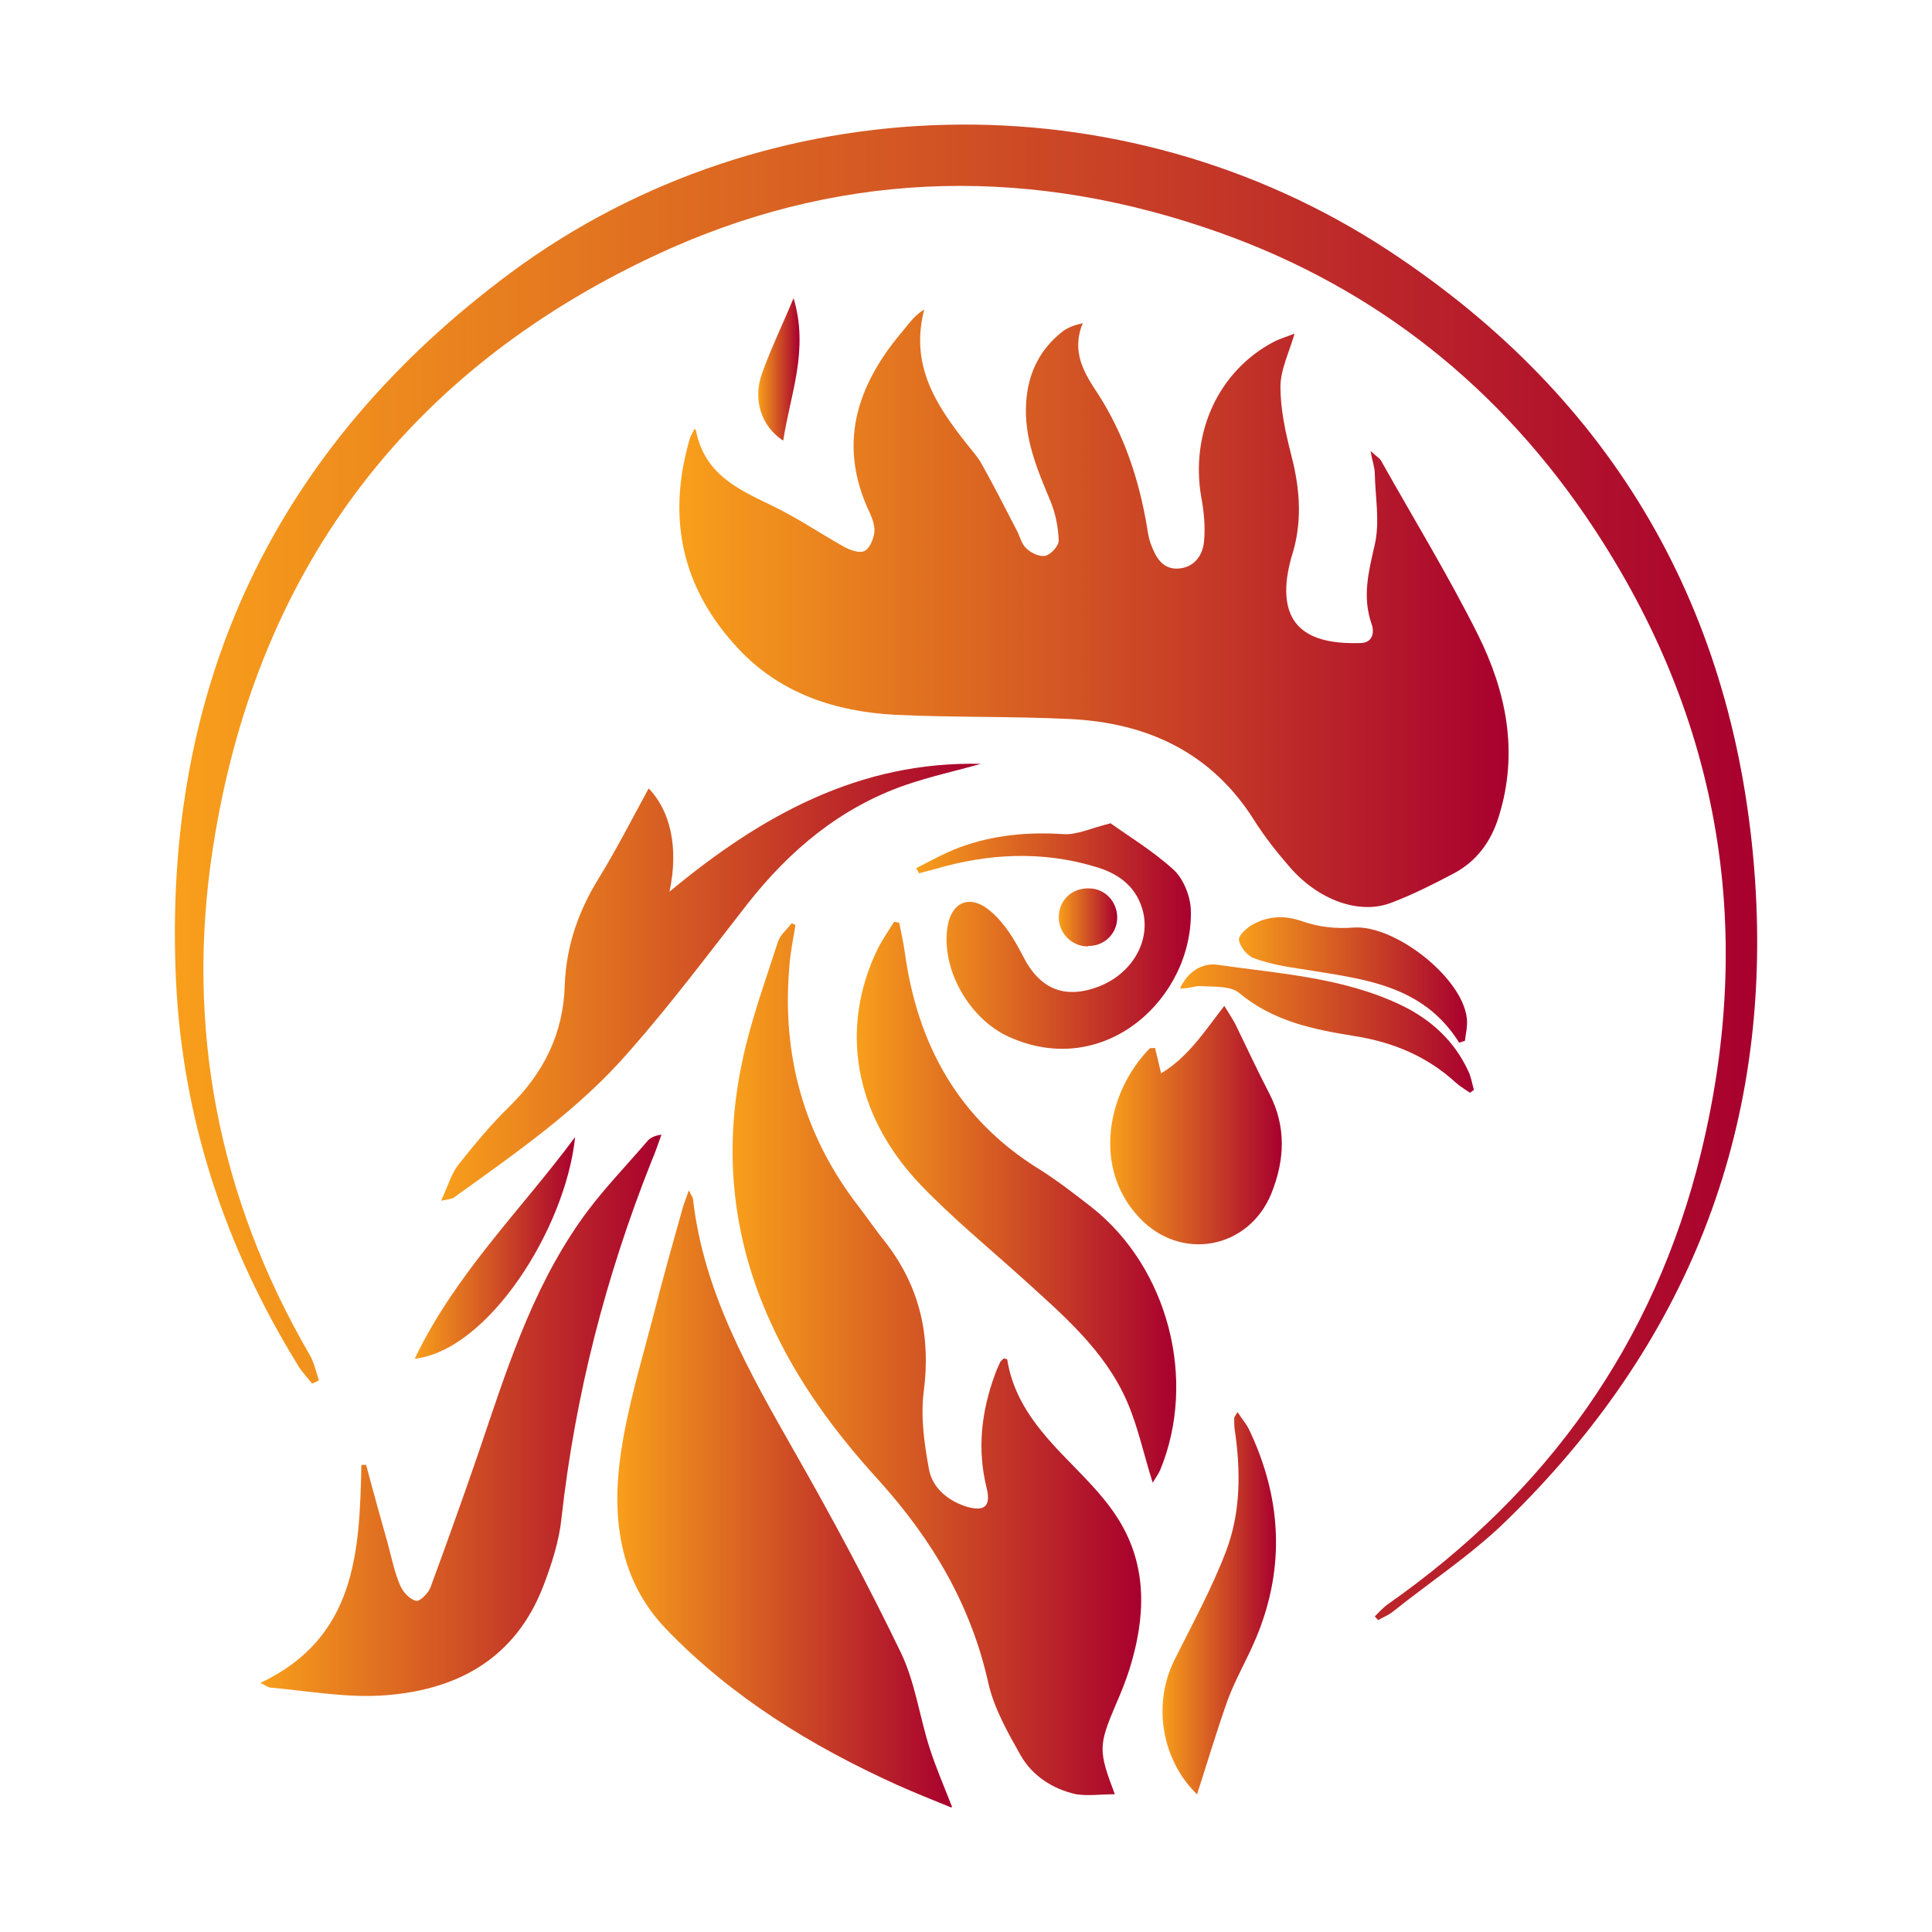
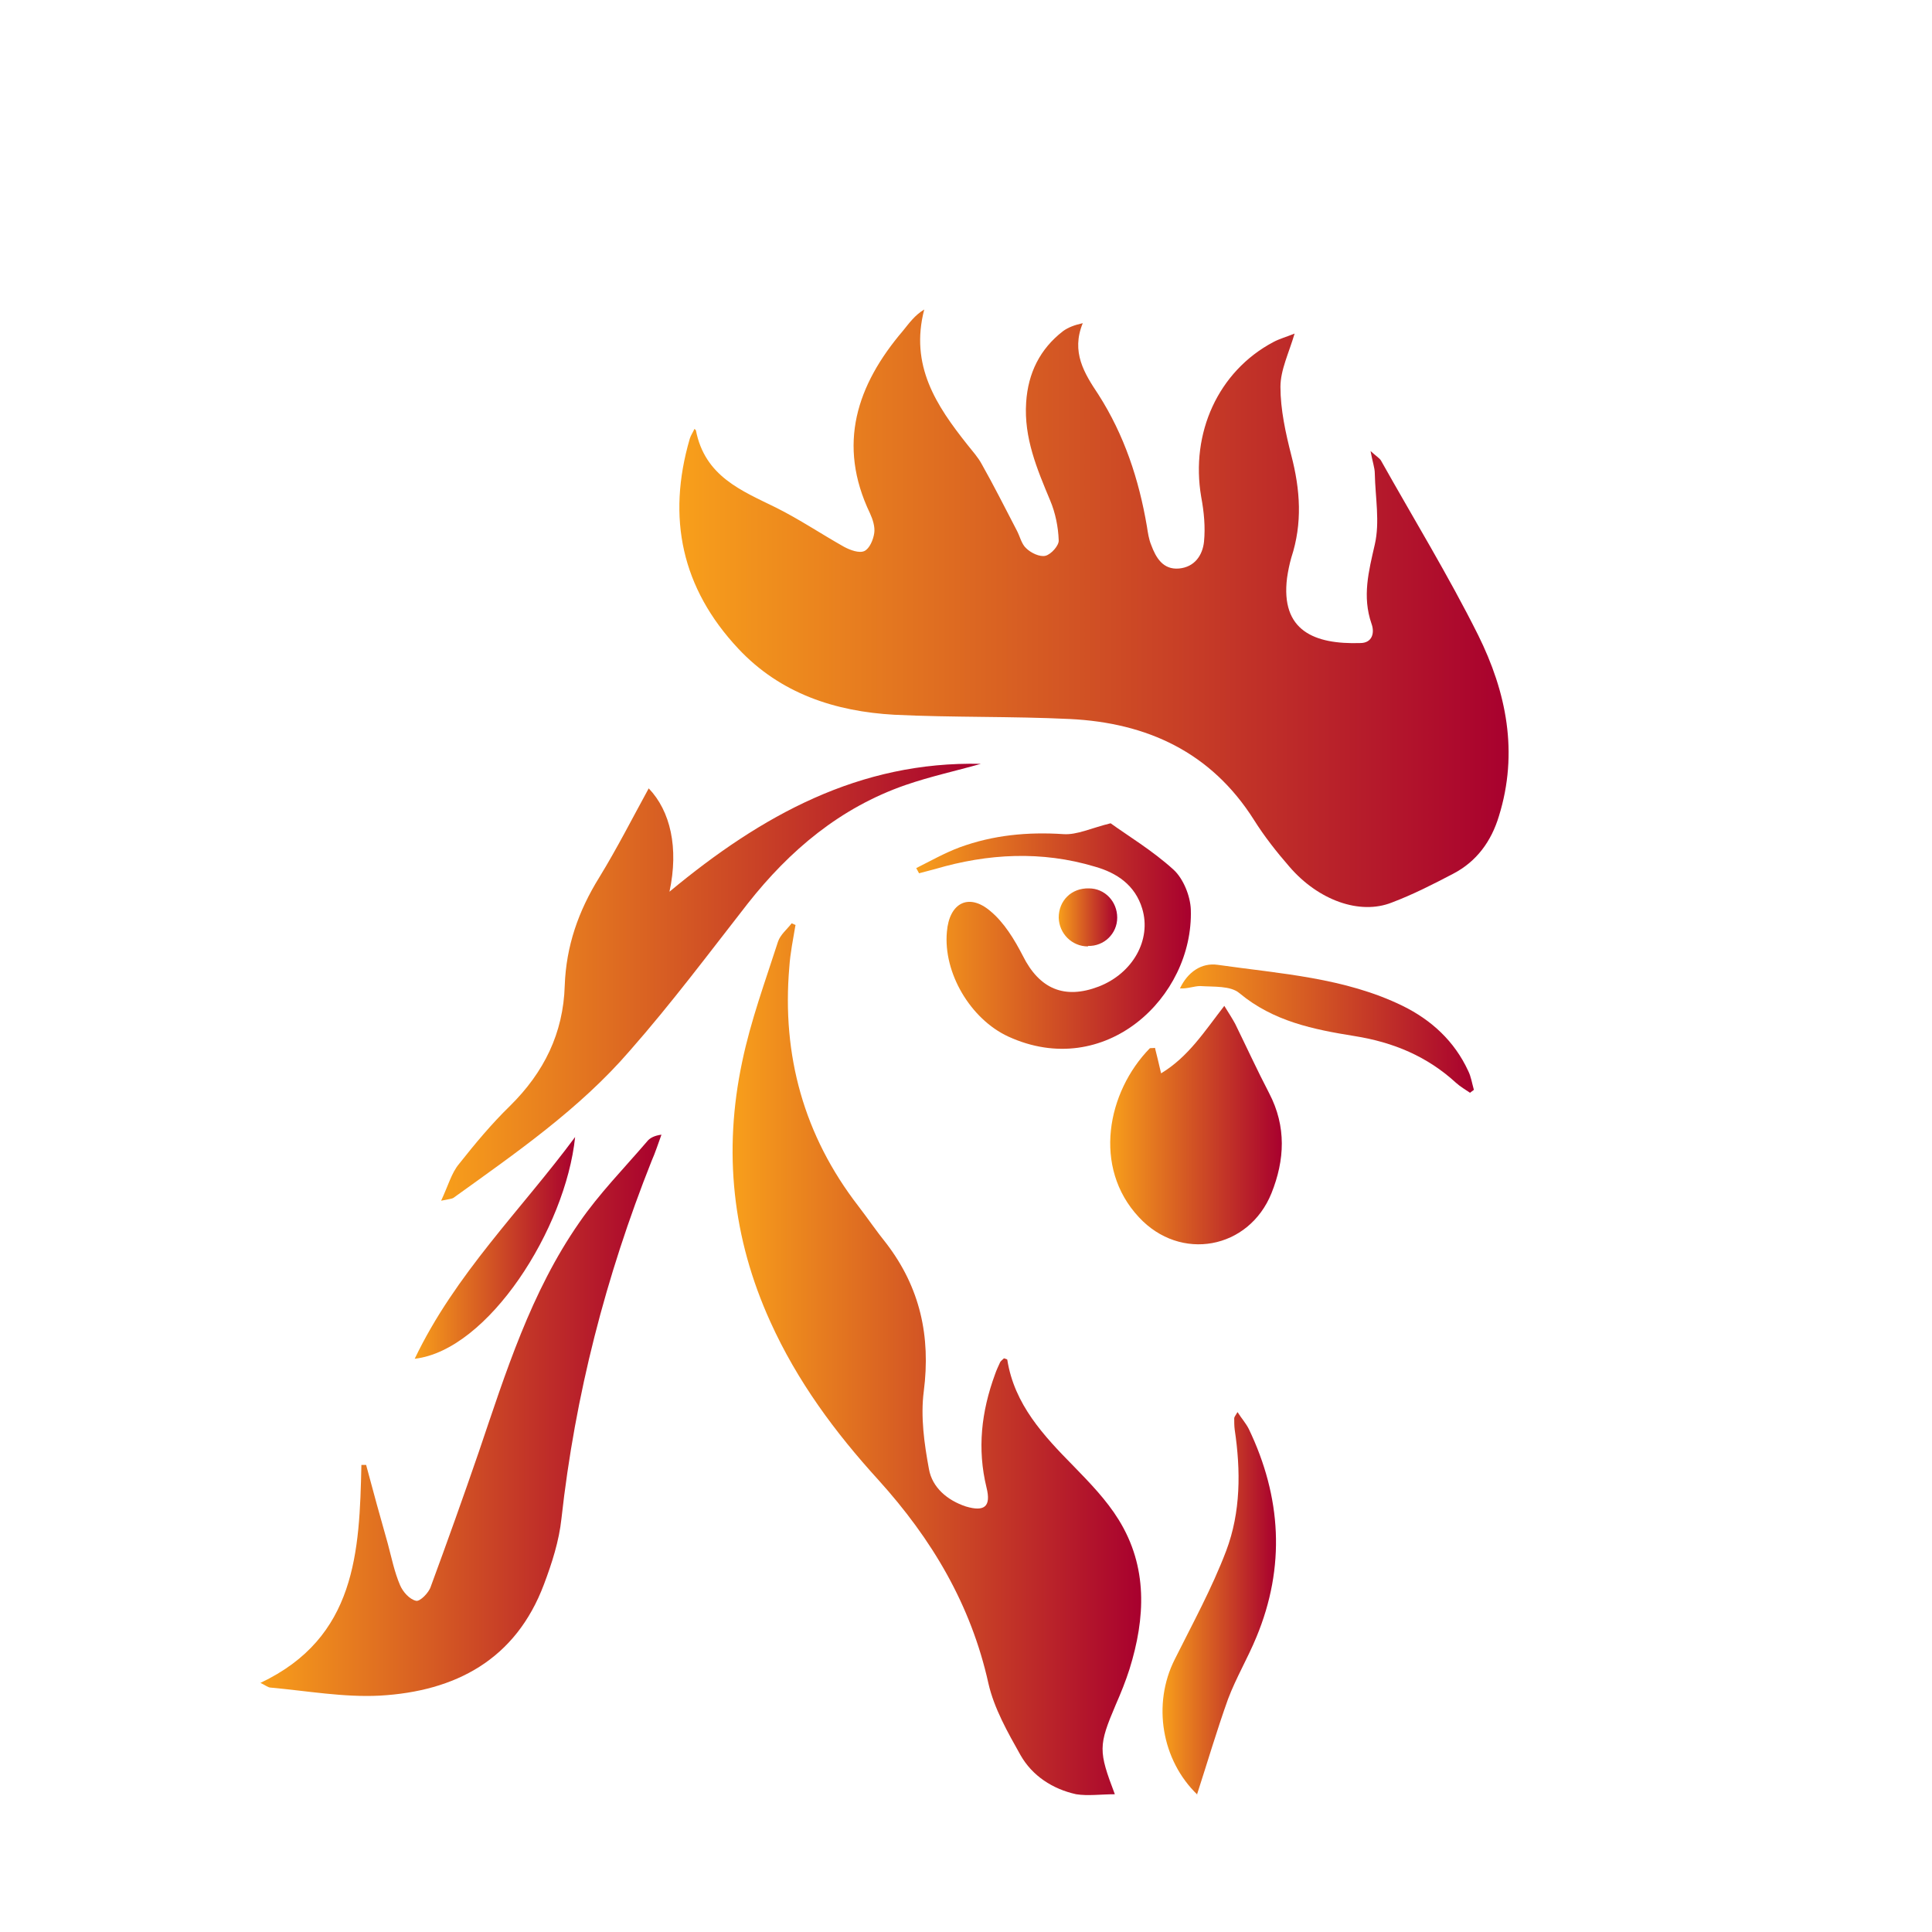
<svg xmlns="http://www.w3.org/2000/svg" xmlns:xlink="http://www.w3.org/1999/xlink" id="Layer_1" version="1.1" viewBox="0 0 409.5 409.5">
  <defs>
    <style>
      .st0 {
        fill: url(#linear-gradient2);
      }

      .st1 {
        fill: url(#linear-gradient10);
      }

      .st2 {
        fill: url(#linear-gradient1);
      }

      .st3 {
        fill: url(#linear-gradient9);
      }

      .st4 {
        fill: url(#linear-gradient8);
      }

      .st5 {
        fill: url(#linear-gradient11);
      }

      .st6 {
        fill: url(#linear-gradient12);
      }

      .st7 {
        fill: url(#linear-gradient7);
      }

      .st8 {
        fill: url(#linear-gradient4);
      }

      .st9 {
        fill: url(#linear-gradient14);
      }

      .st10 {
        fill: url(#linear-gradient5);
      }

      .st11 {
        fill: url(#linear-gradient3);
      }

      .st12 {
        fill: url(#linear-gradient6);
      }

      .st13 {
        fill: url(#linear-gradient13);
      }

      .st14 {
        fill: url(#linear-gradient);
      }
    </style>
    <linearGradient id="linear-gradient" x1="144.3" y1="129" x2="319.9" y2="129" gradientUnits="userSpaceOnUse">
      <stop offset="0" stop-color="#f89f1b" />
      <stop offset="1" stop-color="#a8002e" />
    </linearGradient>
    <linearGradient id="linear-gradient1" x1="37" y1="184.9" x2="372.5" y2="184.9" xlink:href="#linear-gradient" />
    <linearGradient id="linear-gradient2" x1="155.3" y1="288.1" x2="241.8" y2="288.1" xlink:href="#linear-gradient" />
    <linearGradient id="linear-gradient3" x1="130.8" y1="317.7" x2="201.6" y2="317.7" xlink:href="#linear-gradient" />
    <linearGradient id="linear-gradient4" x1="55.2" y1="300.1" x2="140.3" y2="300.1" xlink:href="#linear-gradient" />
    <linearGradient id="linear-gradient5" x1="181.6" y1="254.8" x2="249.2" y2="254.8" xlink:href="#linear-gradient" />
    <linearGradient id="linear-gradient6" x1="93.5" y1="208.1" x2="207.9" y2="208.1" xlink:href="#linear-gradient" />
    <linearGradient id="linear-gradient7" x1="235.3" y1="238.5" x2="271.7" y2="238.5" xlink:href="#linear-gradient" />
    <linearGradient id="linear-gradient8" x1="194.2" y1="198.4" x2="252.4" y2="198.4" xlink:href="#linear-gradient" />
    <linearGradient id="linear-gradient9" x1="246.4" y1="339.9" x2="270.4" y2="339.9" xlink:href="#linear-gradient" />
    <linearGradient id="linear-gradient10" x1="250.2" y1="218.1" x2="312.5" y2="218.1" xlink:href="#linear-gradient" />
    <linearGradient id="linear-gradient11" x1="262.6" y1="207.8" x2="311" y2="207.8" xlink:href="#linear-gradient" />
    <linearGradient id="linear-gradient12" x1="87.9" y1="264.5" x2="121.9" y2="264.5" xlink:href="#linear-gradient" />
    <linearGradient id="linear-gradient13" x1="160.7" y1="78.3" x2="169.4" y2="78.3" xlink:href="#linear-gradient" />
    <linearGradient id="linear-gradient14" x1="224.4" y1="194.5" x2="236.8" y2="194.5" xlink:href="#linear-gradient" />
  </defs>
  <path class="st14" d="M147.5,91.2c1.9,9.8,9.7,12.8,17,16.4,5,2.5,9.6,5.6,14.4,8.3,1.3.7,3.2,1.4,4.3.9,1.1-.5,1.9-2.4,2.1-3.8.2-1.3-.3-2.9-.9-4.2-7-14.6-2.8-27.2,7-38.7,1.3-1.6,2.5-3.3,4.5-4.5-3.1,11.9,2.6,20.4,9.1,28.6,1.1,1.4,2.3,2.7,3.1,4.2,2.6,4.6,5,9.4,7.4,14,.7,1.3,1,2.9,2,3.8,1,1,2.9,1.9,4.1,1.6,1.2-.3,2.9-2.2,2.8-3.3-.1-2.8-.7-5.8-1.8-8.4-2.8-6.7-5.6-13.3-5.1-20.8.4-6.2,2.9-11.3,7.8-15.1,1.1-.8,2.4-1.3,4.2-1.7-2.5,6.1.3,10.6,3.3,15.1,5.5,8.6,8.6,18,10.3,28,.2,1.3.4,2.7.9,3.9,1,2.7,2.5,5.3,5.9,5,3.3-.3,5-2.8,5.3-5.7.3-3.1,0-6.3-.6-9.5-2.3-13.5,3.6-26.6,15.3-32.8,1.3-.7,2.8-1.1,4.5-1.8-1.2,4.1-3,7.7-3,11.3,0,4.8,1.1,9.8,2.3,14.5,1.9,7.3,2.4,14.4,0,21.7-.4,1.4-.7,2.9-.9,4.3-1.4,11.2,5.8,14.1,15.5,13.8,2.6,0,3.1-2.2,2.4-4.1-2-5.8-.6-11.1.7-16.8,1.1-4.8.1-10,0-15,0-1.3-.5-2.5-.9-4.8,1.2,1.1,1.9,1.5,2.2,2,6.9,12.3,14.3,24.4,20.6,37,6,12.1,8.6,24.9,4.4,38.4-1.6,5.3-4.7,9.6-9.7,12.2-4.2,2.2-8.5,4.4-13,6.1-6.8,2.7-15.6-.5-21.7-7.6-2.7-3.1-5.3-6.4-7.5-9.9-9.1-14.4-22.7-20.6-39-21.4-12.4-.6-24.8-.3-37.2-.9-12.6-.7-24.2-4.5-33.1-14-12-12.8-15.2-27.7-10.3-44.5.2-.7.7-1.4,1-2.1Z" />
-   <path class="st2" d="M66.1,293.2c-1-1.3-2.2-2.5-3-3.9-15.4-25-24.4-52.1-25.8-81.5-2.9-62.6,21-113,71.1-150.1,54.3-40.1,129.4-41.7,185.9-4.6,47.8,31.4,73.8,76.4,77.7,133.5,3.6,53.3-14.6,98.7-52.9,135.9-7.3,7.1-16,12.8-24,19.2-.9.7-2,1.1-3,1.7-.2-.3-.5-.5-.7-.8.9-.9,1.8-1.9,2.8-2.6,33.8-23.7,56.5-55.4,66.3-95.5,11.9-48.6,3.7-94.1-24.6-135.4-20-29.1-47-49.7-80.6-60.9-39.6-13.3-78.9-11.7-116.6,6-53.3,25-84.7,67.7-93.6,125.7-5.8,37.7,1.1,73.8,20.5,107.2,1,1.7,1.4,3.7,2,5.5-.5.2-1,.5-1.6.7Z" />
  <path class="st0" d="M168.6,196.1c-.5,3-1.1,5.9-1.3,8.9-1.6,18.7,3.1,35.7,14.6,50.6,2,2.6,3.9,5.4,6,8,7.1,9.3,9.4,19.6,7.9,31.3-.7,5.4.1,11.1,1.1,16.5.7,3.9,3.9,6.6,7.8,7.9,4,1.2,5.4,0,4.4-4-2-8.2-1.1-16.1,1.8-24,.3-.9.7-1.7,1.1-2.6.2-.3.5-.5.8-.8.3.1.7.2.7.3,1.5,9.5,7.7,16.1,14.1,22.6,3.4,3.5,6.9,7.1,9.5,11.3,6.2,10,5.7,20.8,2.3,31.7-.8,2.5-1.8,5-2.9,7.5-3.7,8.7-3.7,9.8-.2,19-2.9,0-5.7.4-8.2,0-5-1.1-9.3-3.9-11.8-8.3-2.7-4.8-5.6-9.9-6.8-15.2-3.7-16.7-12-30.6-23.3-43.1-9.2-10.1-17.2-20.9-22.9-33.5-8.1-17.8-10-36.2-6-55.1,1.8-8.7,4.9-17.1,7.6-25.5.5-1.5,1.9-2.6,2.9-3.9.3.1.6.3.9.4Z" />
-   <path class="st11" d="M201.6,383.1c-3.7-1.5-7.7-3.1-11.5-4.8-18.1-8.2-34.9-18.5-48.8-32.9-10.1-10.4-11.7-23.8-9.7-37.4,1.4-9.7,4.3-19.2,6.8-28.8,2-7.9,4.2-15.7,6.4-23.5.3-1,.7-1.9,1.2-3.4.5,1.1.9,1.5.9,2,2.3,19.8,11.9,36.5,21.5,53.4,8,14,15.6,28.2,22.6,42.7,3,6.3,3.9,13.5,6.1,20.3,1.4,4.3,3.2,8.4,4.7,12.3Z" />
  <path class="st8" d="M55.2,356.7c20.3-9.6,21-27.8,21.4-46.2.3,0,.7,0,1,0,1.5,5.6,3,11.1,4.6,16.7.8,3,1.4,6,2.6,8.8.6,1.4,2,3,3.4,3.3.8.2,2.7-1.7,3.1-3,3.5-9.5,6.9-19,10.2-28.6,5.7-16.8,11-33.8,21.3-48.6,4.2-6.1,9.5-11.5,14.3-17.1.6-.8,1.6-1.3,3.1-1.5-.7,1.9-1.3,3.8-2.1,5.6-9.7,24.4-16.2,49.6-19.1,75.8-.5,4.7-2,9.4-3.7,13.9-6,16-18.8,22.7-34.8,23.6-7.6.4-15.4-1-23.1-1.7-.6,0-1.1-.5-2.4-1.1Z" />
-   <path class="st10" d="M244.3,314.2c-1.9-6-3.1-11.8-5.4-17.1-4.7-10.8-13.5-18.3-22-26-7.3-6.6-15-12.9-21.8-20-14.2-14.9-17.2-33.4-9-50.1,1-2,2.3-3.8,3.4-5.6.4,0,.7.1,1.1.2.4,2.1.9,4.2,1.2,6.4,2.7,19.5,11.4,35.3,28.6,45.9,3.8,2.4,7.4,5.2,11,8,16.2,12.8,22.4,36.6,14.5,55.7-.4.9-1,1.7-1.6,2.7Z" />
  <path class="st12" d="M93.5,254.5c1.5-3.2,2.2-5.9,3.8-7.8,3.4-4.3,6.9-8.5,10.8-12.3,7.2-7.1,11.3-15.4,11.6-25.5.3-8.4,2.9-15.8,7.3-22.9,3.8-6.2,7.1-12.7,10.5-18.9,4.6,4.8,6.4,12.6,4.4,21.9,19.5-16.2,40.3-27.7,66-27.1-5.3,1.5-10.8,2.7-16,4.5-13.8,4.8-24.5,13.8-33.4,25.1-8.2,10.5-16.2,21.2-25,31.2-10.7,12.4-24.2,21.7-37.4,31.2-.3.2-.7.2-2.6.6Z" />
  <path class="st7" d="M244.8,222.1c.4,1.6.8,3.2,1.3,5.4,5.8-3.5,9.2-8.9,13.4-14.3,1,1.6,1.7,2.7,2.3,3.8,2.4,4.9,4.7,9.9,7.2,14.7,3.7,7.1,3.3,14.2.5,21.2-4.8,11.9-19.3,14.6-28.1,5.1-9.9-10.6-6.7-26.6,2.3-35.8.1-.1.5,0,1.1-.1Z" />
  <path class="st4" d="M194.2,184c3-1.5,6-3.2,9.2-4.4,7.1-2.6,14.4-3.3,22-2.8,2.9.2,5.9-1.3,10-2.3,3.6,2.6,8.9,5.8,13.3,9.8,2.1,1.9,3.6,5.6,3.7,8.5.6,18.6-18.2,36.3-38.7,26.9-8-3.7-13.8-13.5-13-22.2.5-6.1,4.6-8.3,9.2-4.4,2.9,2.4,5.1,6,6.9,9.5,3.5,7,8.8,9.3,16.1,6.5,7.2-2.8,11.2-9.9,9.2-16.5-1.5-5-5.4-7.6-10-8.9-11.3-3.4-22.7-2.8-33.9.5-1.1.3-2.3.6-3.4.9-.2-.4-.4-.7-.6-1.1Z" />
  <path class="st3" d="M253.8,380.4c-7.6-7.3-9.6-19.2-4.8-28.7,3.8-7.6,7.9-15.1,10.9-23,3.1-8.2,3.1-17,1.8-25.7-.1-.8-.1-1.6-.1-2.4,0-.2.2-.5.7-1.3.9,1.4,1.8,2.4,2.4,3.6,6.9,14.4,7.8,29.2,1.6,44.1-1.8,4.4-4.3,8.6-6,13.1-2.4,6.7-4.4,13.5-6.6,20.3Z" />
  <path class="st1" d="M311.7,231.7c-1-.7-2.1-1.3-3.1-2.2-6.1-5.6-13.3-8.6-21.5-9.9-8.7-1.4-17.2-3.1-24.4-9.1-1.9-1.6-5.4-1.3-8.3-1.5-1.3,0-2.7.6-4.3.5,1.6-3.4,4.5-5.5,8-5,13.3,1.9,26.9,2.7,39.2,8.7,6.1,3,11,7.5,13.9,13.8.6,1.2.8,2.6,1.2,4l-.8.6Z" />
-   <path class="st5" d="M309.4,221.2c-7.8-12.7-20.8-13.7-33.5-15.8-3.4-.5-6.9-1.1-10.1-2.3-1.4-.5-3-2.4-3.2-3.9-.1-1,1.8-2.7,3.2-3.4,3.3-1.7,6.6-1.8,10.3-.5,3.4,1.2,7.2,1.6,10.8,1.3,8.7-.6,23,10.5,24,19.2.2,1.6-.2,3.2-.4,4.8-.4.1-.8.3-1.2.4Z" />
  <path class="st6" d="M121.9,241c-2,19.4-18.4,45.2-34,47,8.6-18,22.6-31.6,34-47Z" />
-   <path class="st13" d="M168.2,63.2c3.3,11-.7,20.4-2.2,30.2-4.6-3-6.5-8.6-4.5-14.2,1.8-5.1,4.2-10,6.7-16Z" />
  <path class="st9" d="M230.6,200.6c-3.4,0-6.1-2.7-6.2-6.1,0-3.6,2.7-6.3,6.4-6.2,3.4,0,6,2.8,6,6.2,0,3.4-2.8,6.1-6.2,6Z" />
</svg>